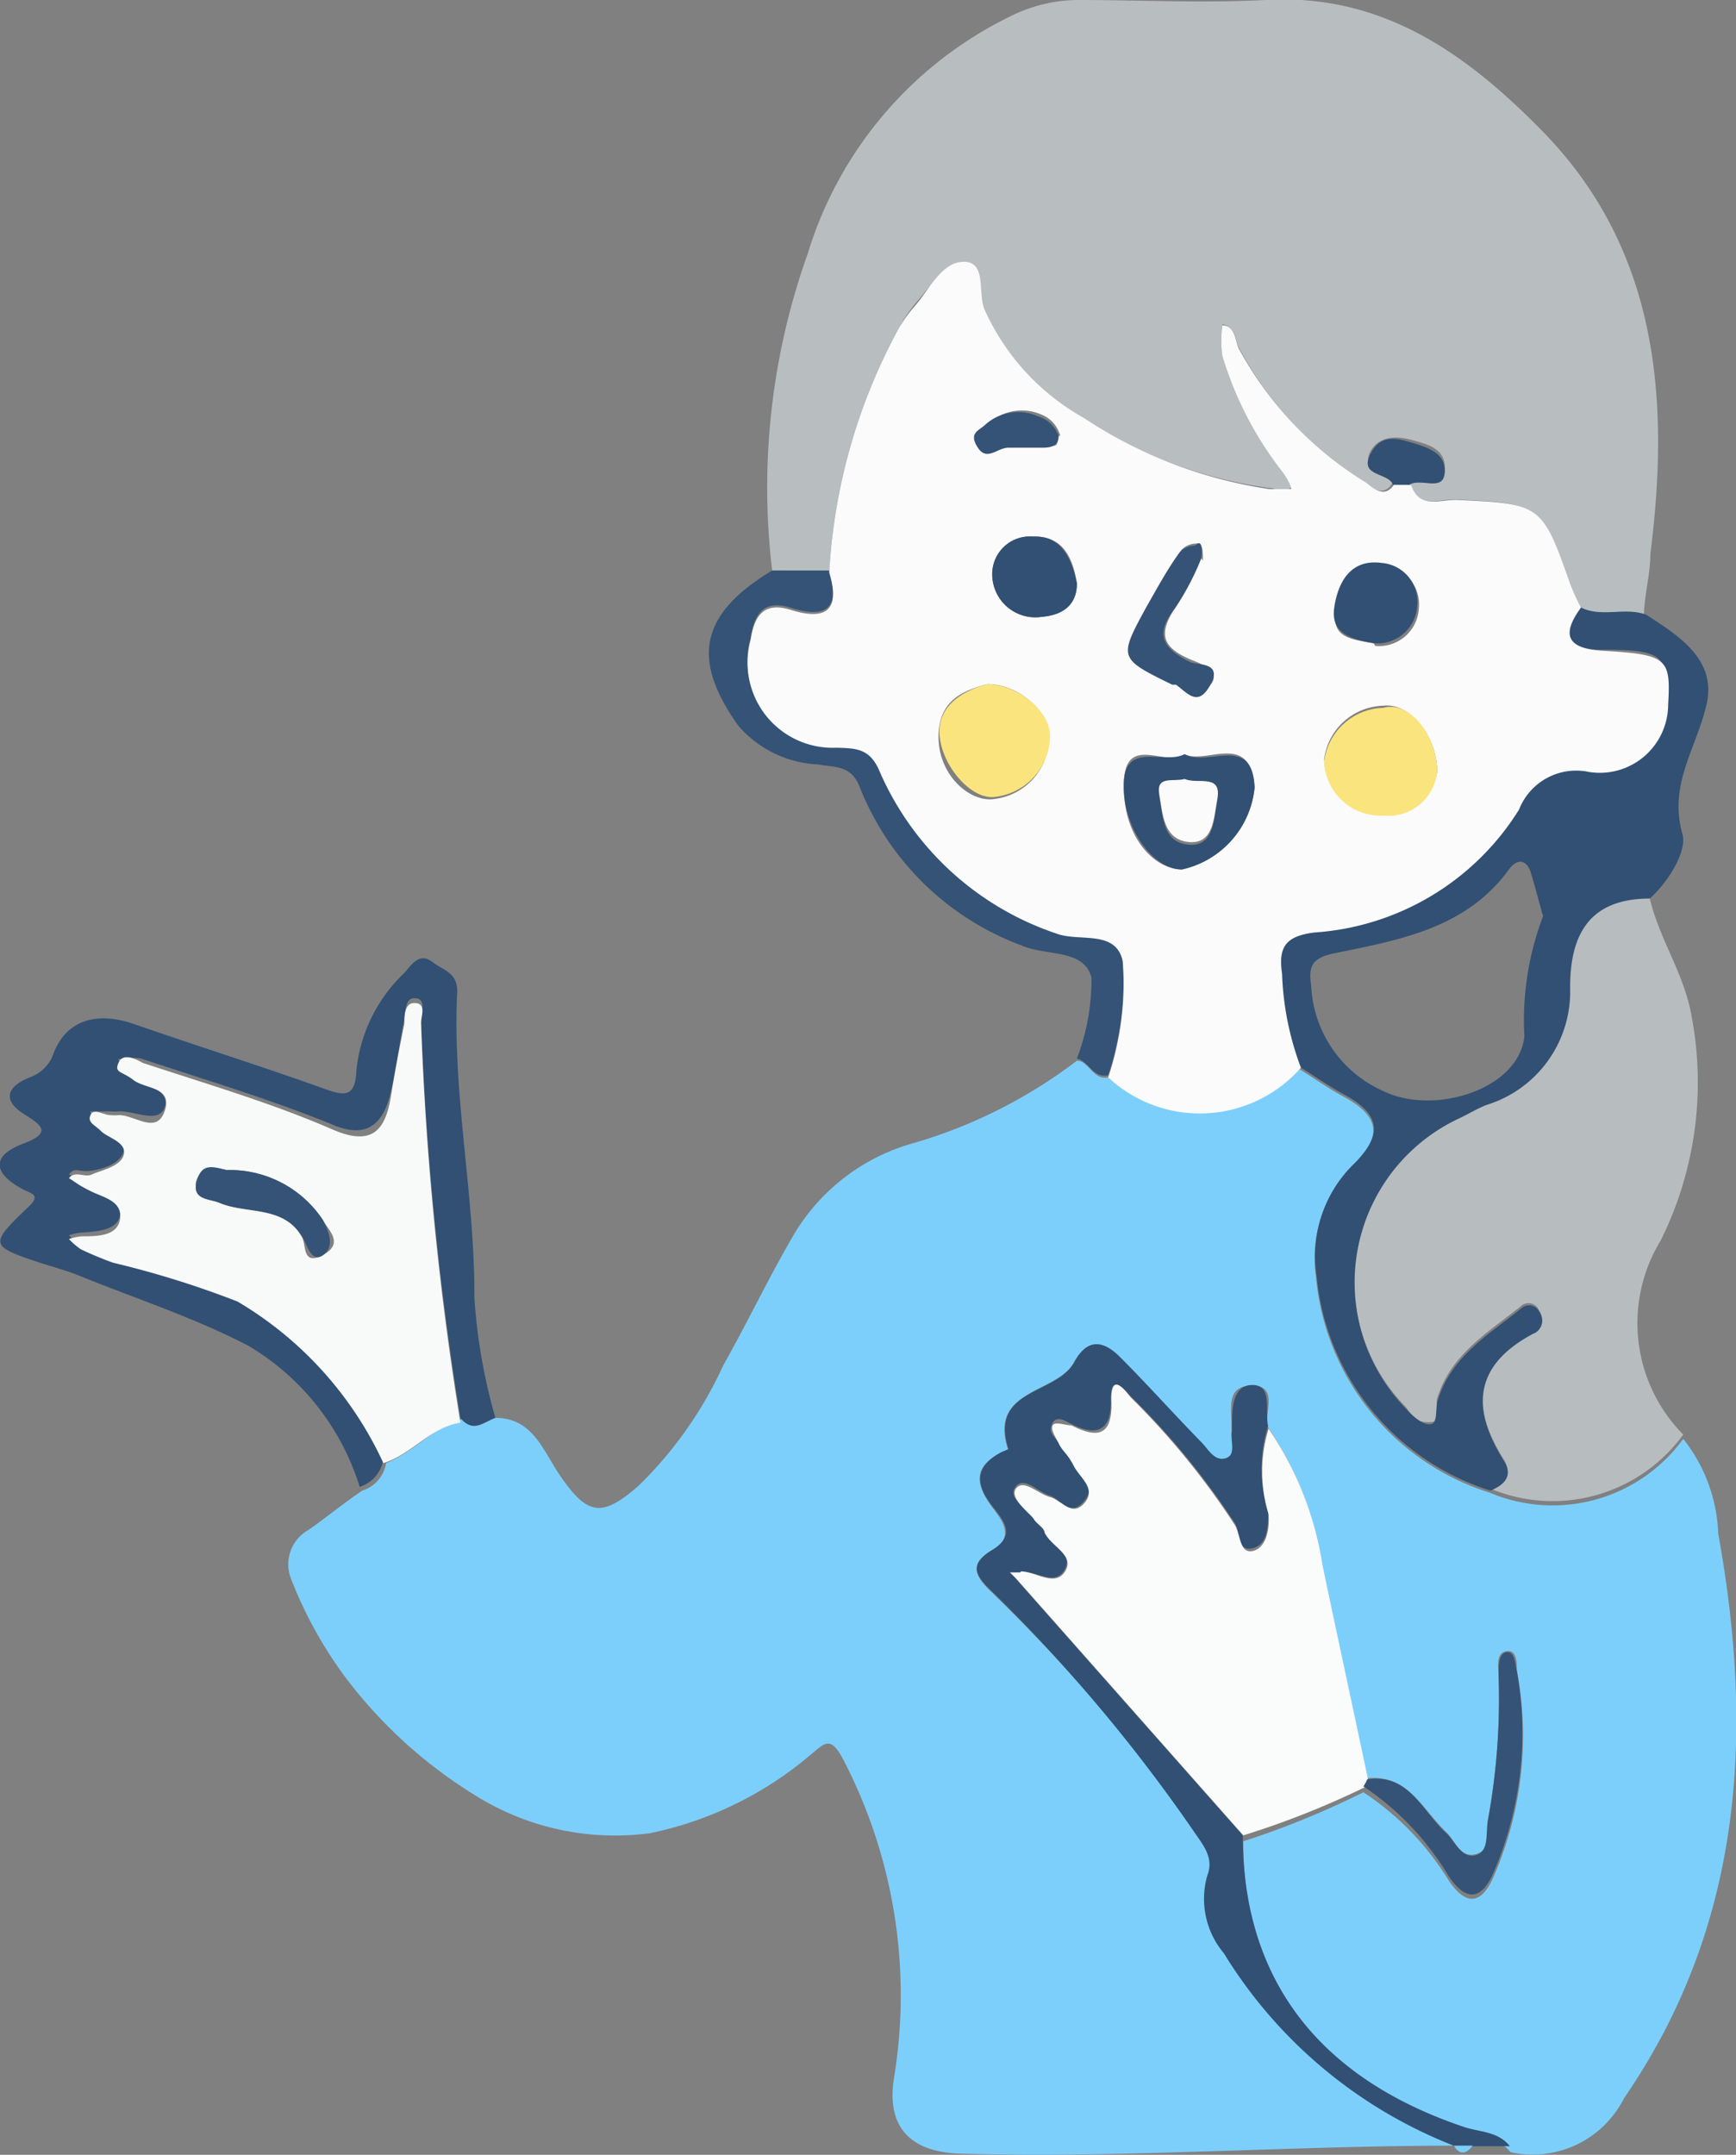
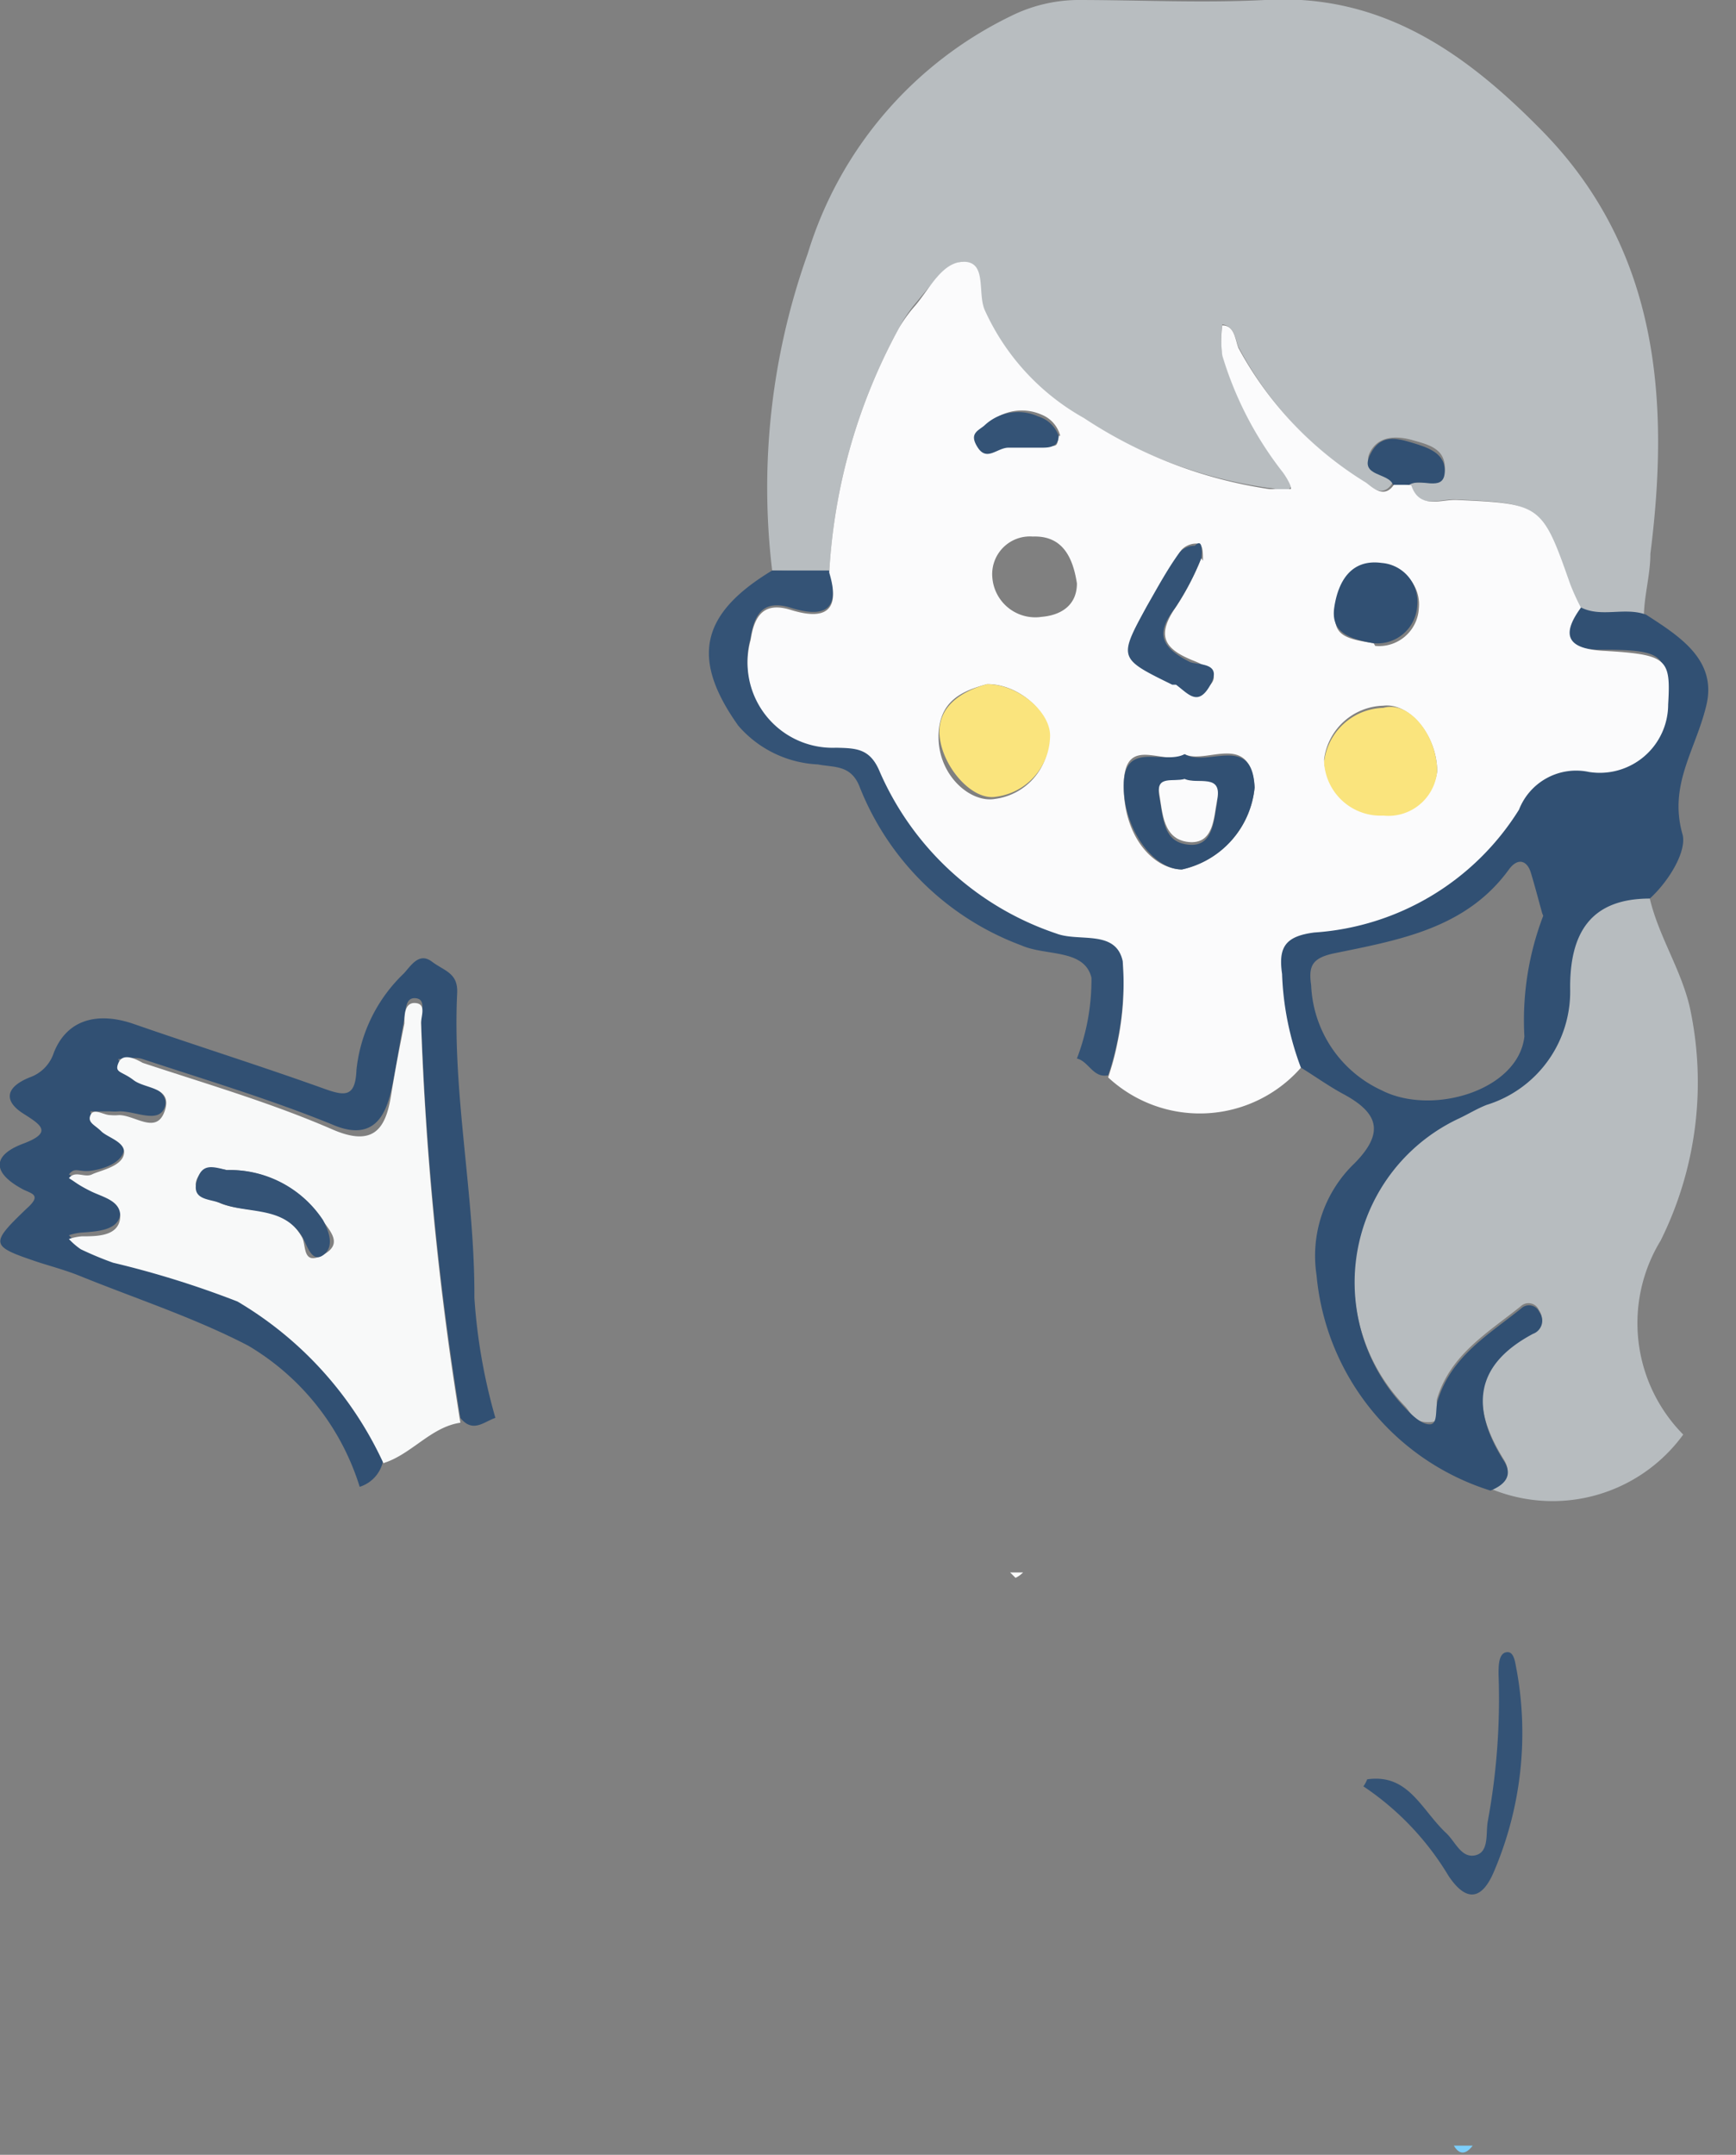
<svg xmlns="http://www.w3.org/2000/svg" viewBox="0 0 32.24 40">
  <rect x="0" y="0" width="32.24" height="40" fill="#808080" stroke="none" />
  <defs>
    <style>.cls-1{fill:#7dcffb;}.cls-2{fill:#b8bdc0;}.cls-3{fill:#b7bcbf;}.cls-4{fill:#315073;}.cls-5{fill:#345376;}.cls-6{fill:#fbfbfc;}.cls-7{fill:#fafbfb;}.cls-8{fill:#f8f9f9;}.cls-9{fill:#fae47d;}</style>
  </defs>
  <g id="Layer_2" data-name="Layer 2">
    <g id="Layer_1-2" data-name="Layer 1">
-       <path class="cls-1" d="M9.2,26.32c.7,0,.89.62,1.2,1.07.51.74.77.79,1.46.19a7.44,7.44,0,0,0,1.57-2.23c.45-.8.84-1.62,1.3-2.41A3.75,3.75,0,0,1,17,21.21a9.29,9.29,0,0,0,3-1.52c.22,0,.3.37.58.31a2.5,2.5,0,0,0,3.54-.16c.28.17.54.36.82.51.63.34.78.7.21,1.28a2.38,2.38,0,0,0-.71,2.08,4.63,4.63,0,0,0,3.23,4,3,3,0,0,0,3.59-1,3,3,0,0,1,.65,1.76c.67,3.7.46,7.27-1.75,10.48a1.9,1.9,0,0,1-2.11,1c-.22-.28-.57-.26-.86-.36-2.7-.91-4.1-2.75-4.1-5.41a16,16,0,0,0,2.23-.91,5.23,5.23,0,0,1,1.58,1.63c.34.51.63.44.85-.09A6.54,6.54,0,0,0,28.17,31c0-.13,0-.38-.19-.35s-.16.25-.15.41a12.47,12.47,0,0,1-.2,2.73c0,.22.06.56-.23.63s-.37-.25-.54-.41c-.44-.41-.7-1.08-1.47-1-.28-1.34-.57-2.67-.85-4a6.16,6.16,0,0,0-1-2.53c-.06-.27.21-.76-.29-.76s-.37.46-.38.78c0,0,0,.06,0,.08,0,.17.11.43-.12.5s-.32-.17-.45-.3c-.5-.52-1-1.06-1.51-1.58-.29-.29-.59-.37-.84.08-.32.6-1.6.49-1.23,1.63l-.14.06c-.49.25-.48.57-.16,1,.19.25.44.56,0,.81s-.31.49,0,.78A30.14,30.14,0,0,1,22.2,34c.17.25.37.48.24.81a1.57,1.57,0,0,0,.31,1.44A8.73,8.73,0,0,0,27,39.83c-3,0-6.05.23-9.07.15-1,0-1.47-.47-1.33-1.39a9.48,9.48,0,0,0-.91-5.87c-.26-.52-.36-.37-.62-.16a6.68,6.68,0,0,1-3,1.47,4.89,4.89,0,0,1-3.24-.7,8.77,8.77,0,0,1-2.42-2.2,7.79,7.79,0,0,1-1-1.81.73.73,0,0,1,.32-.92c.33-.23.64-.49,1-.73a.64.64,0,0,0,.44-.51c.52-.21.88-.67,1.43-.82C8.78,26.61,9,26.39,9.2,26.32Z" />
      <path class="cls-2" d="M14.34,10.59A12.91,12.91,0,0,1,15,4.71,7.25,7.25,0,0,1,18.77.3,2.84,2.84,0,0,1,20,0c1.17,0,2.33.06,3.49,0,2.18-.13,3.75,1,5.16,2.44,2.16,2.21,2.36,5,2,7.84,0,.38-.11.75-.12,1.13-.41-.11-.85.07-1.24-.15a4.28,4.28,0,0,1-.2-.44C28.6,9.35,28.58,9.34,27,9.27c-.28,0-.68.18-.83-.27.21-.14.63.14.66-.27s-.32-.48-.6-.56-.63-.09-.79.23.35.32.43.55c-.18.31-.41.09-.54,0A6.62,6.62,0,0,1,23,6.44c-.06-.15-.07-.38-.3-.42a2.08,2.08,0,0,0,0,.56,6.57,6.57,0,0,0,1.11,2.15c.08.1.24.21.15.33s-.26,0-.38,0A8.49,8.49,0,0,1,20.1,7.76a4.35,4.35,0,0,1-1.84-2c-.14-.31-.09-.89-.37-.9s-.65.49-.92.81a2.63,2.63,0,0,0-.27.41,10.7,10.7,0,0,0-1.3,4.55Z" />
      <path class="cls-3" d="M31.26,26.63a3,3,0,0,1-3.59,1c.27-.1.43-.27.25-.55-.62-1-.55-1.78.54-2.36a.26.26,0,0,0,.12-.4.21.21,0,0,0-.34-.07c-.61.49-1.3.89-1.55,1.71-.05.15.16.43-.14.44s-.33-.16-.46-.3a3.36,3.36,0,0,1,1-5.38c.17-.08.33-.18.51-.25a2.2,2.2,0,0,0,1.55-2.15c0-1,.38-1.65,1.48-1.68.16.72.58,1.33.75,2.05a6.59,6.59,0,0,1-.54,4.34A2.94,2.94,0,0,0,31.26,26.63Z" />
      <path class="cls-4" d="M30.64,16.68c-1.1,0-1.49.64-1.48,1.68a2.2,2.2,0,0,1-1.55,2.15c-.18.07-.34.17-.51.25a3.36,3.36,0,0,0-1,5.38c.13.14.31.31.46.3s.09-.29.14-.44c.25-.82.94-1.22,1.55-1.71a.21.21,0,0,1,.34.07.26.26,0,0,1-.12.4c-1.09.58-1.16,1.38-.54,2.36.18.28,0,.45-.25.55a4.63,4.63,0,0,1-3.23-4,2.38,2.38,0,0,1,.71-2.08c.57-.58.42-.94-.21-1.28-.28-.15-.54-.34-.82-.51a5.44,5.44,0,0,1-.35-1.74c-.07-.49.05-.7.6-.77a4.86,4.86,0,0,0,3.8-2.28,1.14,1.14,0,0,1,1.3-.7,1.27,1.27,0,0,0,1.47-1.25c0-.89,0-1-1.22-1-.64,0-.78-.28-.4-.8.39.22.83,0,1.24.15.62.4,1.32.84,1.12,1.68s-.71,1.48-.44,2.41C31.32,15.81,31,16.35,30.64,16.68Zm-2,.27c-.08-.29-.14-.52-.21-.75s-.24-.28-.4-.07c-.8,1.11-2.05,1.32-3.27,1.57-.4.09-.46.24-.41.59a2.25,2.25,0,0,0,1.31,1.95c.94.48,2.54,0,2.65-1A5.43,5.43,0,0,1,28.66,17Z" />
      <path class="cls-4" d="M9.2,26.32c-.21.07-.42.29-.65,0a59.05,59.05,0,0,1-.73-7.4c0-.13.1-.37-.1-.39s-.18.23-.21.38c-.09.45-.15.91-.25,1.35s-.33.95-1.1.61C5,20.4,3.83,20.05,2.65,19.66c-.14-.05-.42,0-.45,0s.16.23.28.32.69.25.58.57-.55.07-.85.08a.86.86,0,0,1-.16,0c-.13,0-.35,0-.37,0s.1.22.2.3.47.21.42.43-.34.33-.59.37-.31-.08-.43.07c.13.08.26.17.4.24s.59.22.55.51-.43.31-.71.33a1,1,0,0,0-.24.05,1.3,1.3,0,0,0,.22.19,6.32,6.32,0,0,0,.6.25,17.61,17.61,0,0,1,2.31.72,6.77,6.77,0,0,1,2.71,3,.64.64,0,0,1-.44.51,4.64,4.64,0,0,0-2.07-2.62c-1-.52-2.08-.87-3.14-1.3-.25-.1-.51-.17-.76-.25-.89-.3-.91-.33-.21-1,.28-.25.09-.27-.07-.35-.6-.32-.56-.64,0-.85s.33-.35,0-.56S.06,20.2.55,20A.72.72,0,0,0,1,19.54c.25-.63.83-.76,1.49-.53,1.18.41,2.36.78,3.53,1.2.39.14.58.16.6-.35a2.89,2.89,0,0,1,.88-1.79c.13-.14.28-.4.52-.22s.49.21.47.59c-.09,1.89.33,3.76.32,5.65A10.53,10.53,0,0,0,9.2,26.32Z" />
-       <path class="cls-4" d="M27,39.83a8.73,8.73,0,0,1-4.27-3.57,1.57,1.57,0,0,1-.31-1.44c.13-.33-.07-.56-.24-.81a30.14,30.14,0,0,0-3.75-4.46c-.3-.29-.46-.5,0-.78s.19-.56,0-.81c-.32-.41-.33-.73.16-1l.14-.06c-.37-1.14.91-1,1.23-1.63.25-.45.55-.37.84-.08.52.52,1,1.06,1.51,1.58.13.13.24.36.45.3s.08-.33.12-.5c0,0,0-.05,0-.08,0-.32,0-.78.38-.78s.23.49.29.76a2.69,2.69,0,0,0,0,1.59c0,.27,0,.61-.29.68s-.23-.3-.33-.47A14.18,14.18,0,0,0,21,25.92c-.07-.07-.38-.49-.37.07s-.25.69-.74.44c-.11-.05-.27-.17-.35,0s.05.24.12.35.19.26.27.4.47.38.2.69-.43-.05-.64-.11-.47-.37-.63-.16.2.38.33.57.15.16.2.25c.12.26.56.4.38.72s-.54,0-.82.05h-.2l.1.1,4.23,4.78c0,2.66,1.4,4.5,4.1,5.41.29.1.64.08.86.36l-.7,0-.35,0Z" />
      <path class="cls-5" d="M14.34,10.59l1.06,0c.21.7-.05.9-.72.69-.49-.15-.67.1-.74.56a1.58,1.58,0,0,0,1.59,2c.37,0,.63,0,.81.45a5.48,5.48,0,0,0,3.28,3c.42.16,1.1-.08,1.23.51a5.33,5.33,0,0,1-.1,1.53,4.91,4.91,0,0,1-.17.63c-.28.06-.36-.26-.58-.31a4.11,4.11,0,0,0,.27-1.5c-.13-.54-.85-.4-1.3-.6a5.16,5.16,0,0,1-3-2.93c-.16-.43-.48-.37-.78-.43a2.08,2.08,0,0,1-1.48-.72C12.83,12.23,13,11.4,14.34,10.59Z" />
      <path class="cls-1" d="M27,39.83l.35,0C27.22,40,27.1,40,27,39.83Z" />
      <path class="cls-6" d="M20.58,20a4.91,4.91,0,0,0,.17-.63,5.33,5.33,0,0,0,.1-1.53c-.13-.59-.81-.35-1.23-.51a5.48,5.48,0,0,1-3.28-3c-.18-.44-.44-.44-.81-.45a1.58,1.58,0,0,1-1.59-2c.07-.46.25-.71.74-.56.67.21.93,0,.72-.69a10.7,10.7,0,0,1,1.3-4.55A2.63,2.63,0,0,1,17,5.67c.27-.32.51-.83.92-.81s.23.59.37.9a4.35,4.35,0,0,0,1.84,2,8.49,8.49,0,0,0,3.45,1.32c.12,0,.32,0,.38,0s-.07-.23-.15-.33a6.57,6.57,0,0,1-1.11-2.15,2.08,2.08,0,0,1,0-.56c.23,0,.24.27.3.42a6.62,6.62,0,0,0,2.37,2.5c.13.1.36.32.54,0l.3.05c.15.45.55.26.83.27,1.58.07,1.6.08,2.12,1.56a4.28,4.28,0,0,0,.2.44c-.38.52-.24.76.4.8,1.21.07,1.27.14,1.22,1a1.27,1.27,0,0,1-1.47,1.25,1.14,1.14,0,0,0-1.3.7,4.86,4.86,0,0,1-3.8,2.28c-.55.07-.67.28-.6.77a5.44,5.44,0,0,0,.35,1.74A2.5,2.5,0,0,1,20.58,20Zm6.11-5.68c0-.66-.51-1.28-1-1.22a1.14,1.14,0,0,0-1.1,1,1.05,1.05,0,0,0,1.1,1A.91.91,0,0,0,26.69,14.32ZM18.33,12.7c-.43.12-.91.29-.9,1s.6,1.21,1.05,1.13a1.15,1.15,0,0,0,1-1.09C19.54,13.23,18.91,12.69,18.33,12.7ZM22,14c-.36.25-1.11-.4-1.13.55s.53,1.58,1.08,1.59a1.73,1.73,0,0,0,1.35-1.52C23.23,13.56,22.4,14.2,22,14Zm.34-3.59c0-.19,0-.32-.12-.32a.38.38,0,0,0-.28.12c-.22.34-.41.69-.61,1-.55,1-.55,1,.47,1.46l.07,0c.23.13.5.22.64,0s-.23-.36-.38-.42c-.53-.22-.65-.47-.28-1A5,5,0,0,0,22.31,10.36Zm3.2,1.58a.74.74,0,0,0,.81-.7.72.72,0,0,0-.66-.79c-.58-.08-.8.34-.88.82S25,11.86,25.51,11.94ZM20,10.83c-.08-.52-.29-.89-.82-.87a.7.7,0,0,0-.75.77.8.8,0,0,0,.92.72C19.7,11.42,20,11.24,20,10.83Zm-.31-2.74a.58.58,0,0,0-.34-.39.91.91,0,0,0-1,.17c-.13.1-.23.23-.12.41s.37,0,.57,0,.42,0,.63,0S19.63,8.29,19.66,8.09Z" />
-       <path class="cls-7" d="M23.09,34.07l-4.23-4.78a.4.4,0,0,0,.1-.12c.28,0,.63.3.82,0s-.26-.46-.38-.72c0-.09-.15-.16-.2-.25s-.47-.39-.33-.57.41.1.63.16.41.38.64.11-.09-.47-.2-.69-.2-.26-.27-.4-.16-.27-.12-.35.24,0,.35,0c.49.25.76.19.74-.44s.3-.14.37-.07a14.18,14.18,0,0,1,1.93,2.37c.1.17.08.53.33.47s.31-.41.29-.68a2.69,2.69,0,0,1,0-1.59,6.16,6.16,0,0,1,1,2.53c.28,1.34.57,2.67.85,4a.54.54,0,0,1-.07.13A16,16,0,0,1,23.09,34.07Z" />
      <path class="cls-8" d="M7.12,27.16a6.77,6.77,0,0,0-2.71-3,17.61,17.61,0,0,0-2.31-.72,6.32,6.32,0,0,1-.6-.25A1.3,1.3,0,0,1,1.28,23a1,1,0,0,1,.24-.05c.28,0,.67,0,.71-.33s-.31-.39-.55-.51-.27-.16-.4-.24c.12-.15.29,0,.43-.07s.54-.14.59-.37S2,21.12,1.88,21s-.26-.16-.2-.3.24,0,.37,0a.86.86,0,0,0,.16,0c.3,0,.7.37.85-.08s-.36-.4-.58-.57-.36-.13-.28-.32.31-.08.45,0c1.18.39,2.38.74,3.51,1.23.77.34,1,0,1.1-.61s.16-.9.25-1.35c0-.15,0-.4.21-.38s.09.26.1.39a59.05,59.05,0,0,0,.73,7.4C8,26.49,7.64,27,7.12,27.16ZM4.21,21.72c-.28-.07-.52,0-.57.22s.26.31.46.4c.51.2,1.16,0,1.51.63.08.14,0,.53.38.33s.16-.42,0-.65A2.07,2.07,0,0,0,4.21,21.72Z" />
      <path class="cls-5" d="M25.32,33.16a.54.54,0,0,0,.07-.13c.77-.11,1,.56,1.47,1,.17.16.28.47.54.41s.19-.41.23-.63a12.47,12.47,0,0,0,.2-2.73c0-.16,0-.39.15-.41s.16.22.19.35a6.54,6.54,0,0,1-.42,3.71c-.22.53-.51.6-.85.09A5.23,5.23,0,0,0,25.32,33.16Z" />
      <path class="cls-4" d="M26.17,9,25.87,9c-.08-.23-.62-.15-.43-.55s.49-.32.79-.23.63.2.6.56S26.38,8.86,26.17,9Z" />
      <path class="cls-7" d="M18.86,29.29l-.1-.1H19A.52.52,0,0,1,18.86,29.29Z" />
      <path class="cls-9" d="M26.69,14.32a.91.91,0,0,1-1,.82,1.05,1.05,0,0,1-1.1-1,1.14,1.14,0,0,1,1.1-1C26.18,13,26.69,13.66,26.69,14.32Z" />
      <path class="cls-9" d="M18.33,12.7c.58,0,1.21.53,1.17,1a1.15,1.15,0,0,1-1,1.09c-.45.08-1-.56-1.05-1.13S17.9,12.82,18.33,12.7Z" />
      <path class="cls-4" d="M22,14c.43.25,1.26-.39,1.3.62a1.73,1.73,0,0,1-1.35,1.52c-.55,0-1.1-.79-1.08-1.59S21.61,14.2,22,14Zm0,.51c-.17.06-.55-.16-.47.28s.08.84.54.89.47-.45.53-.76C22.68,14.34,22.2,14.57,22,14.46Z" />
      <path class="cls-5" d="M22.31,10.36a5,5,0,0,1-.49.93c-.37.48-.25.73.28,1,.15.06.61,0,.38.42s-.41.17-.64,0l-.07,0c-1-.49-1-.49-.47-1.46.2-.35.39-.7.61-1a.38.38,0,0,1,.28-.12C22.32,10,22.33,10.17,22.31,10.36Z" />
      <path class="cls-4" d="M25.51,11.94c-.47-.08-.8-.21-.73-.67s.3-.9.88-.82a.72.72,0,0,1,.66.79A.74.74,0,0,1,25.51,11.94Z" />
-       <path class="cls-4" d="M20,10.83c0,.41-.27.59-.65.62a.8.8,0,0,1-.92-.72.7.7,0,0,1,.75-.77C19.68,9.94,19.89,10.31,20,10.83Z" />
      <path class="cls-5" d="M19.66,8.09c0,.2-.16.22-.3.22s-.42,0-.63,0-.4.26-.57,0,0-.31.12-.41a.91.91,0,0,1,1-.17A.58.58,0,0,1,19.66,8.09Z" />
      <path class="cls-5" d="M4.21,21.72A2.07,2.07,0,0,1,6,22.65c.12.23.21.5,0,.65s-.3-.19-.38-.33c-.35-.59-1-.43-1.51-.63-.2-.09-.55-.05-.46-.4S3.93,21.65,4.21,21.72Z" />
      <path class="cls-6" d="M22,14.46c.24.11.72-.12.6.41-.06.31-.06.81-.53.76s-.48-.54-.54-.89S21.79,14.52,22,14.46Z" />
    </g>
  </g>
</svg>